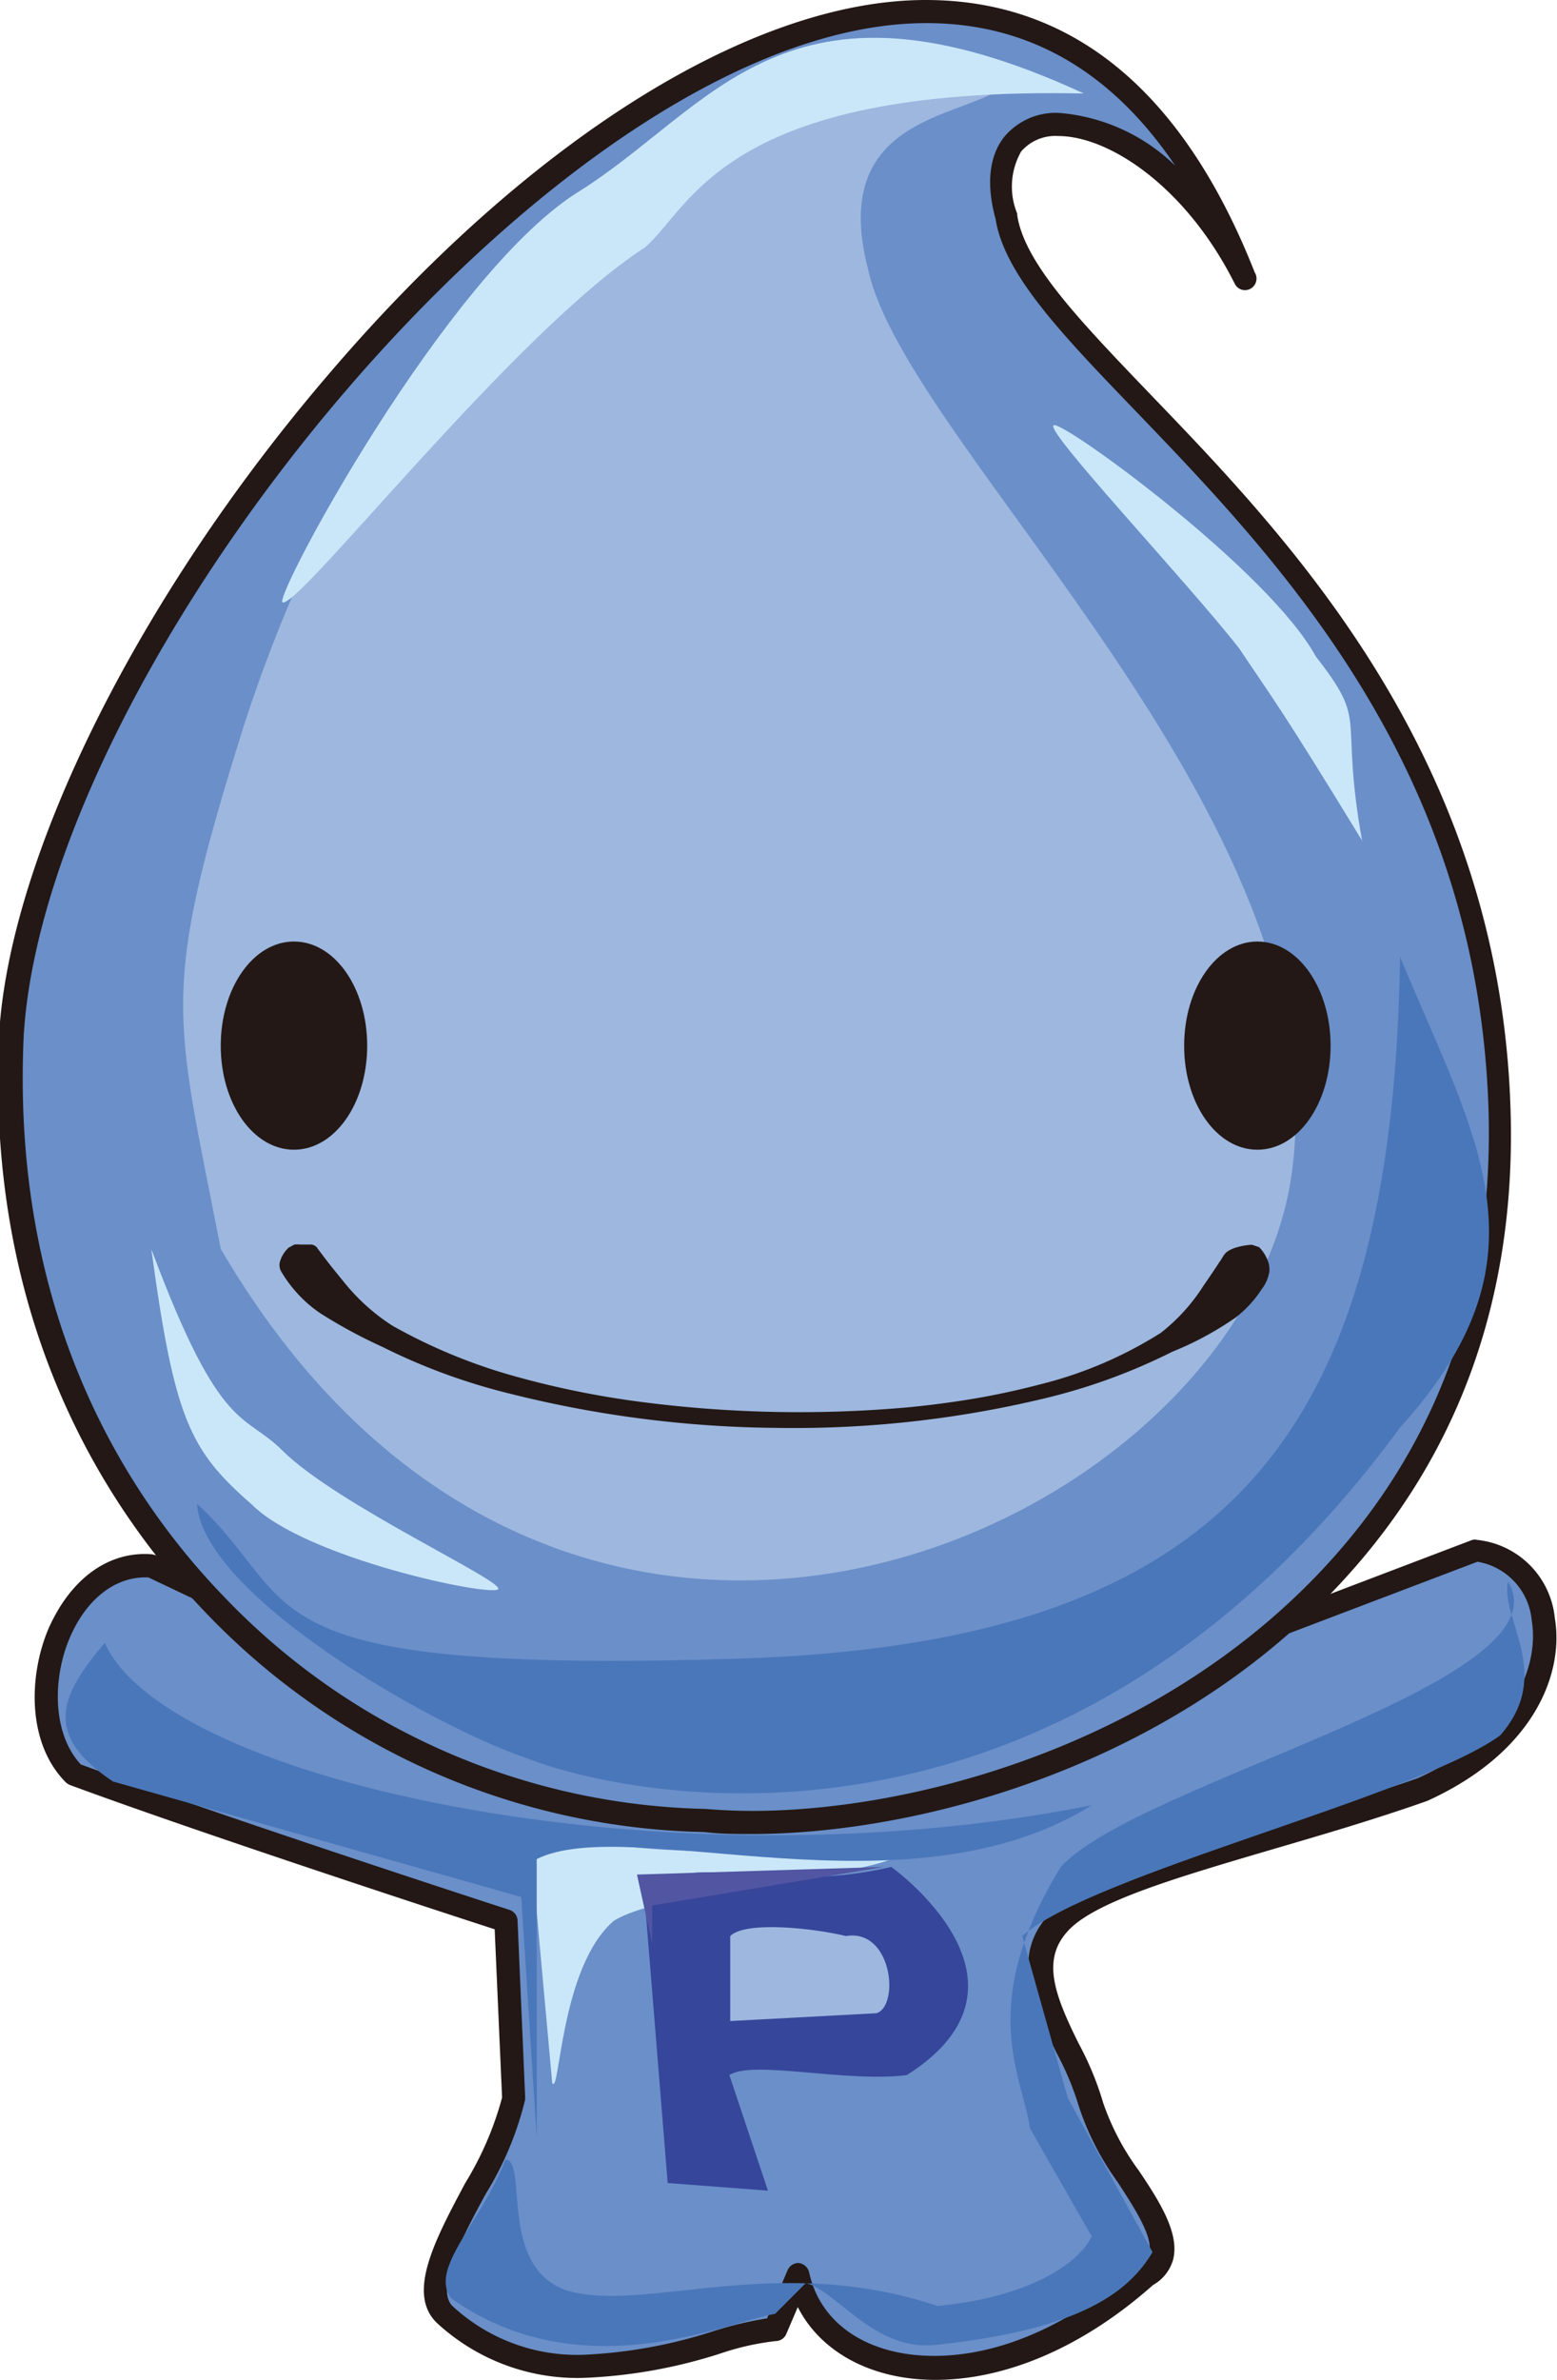
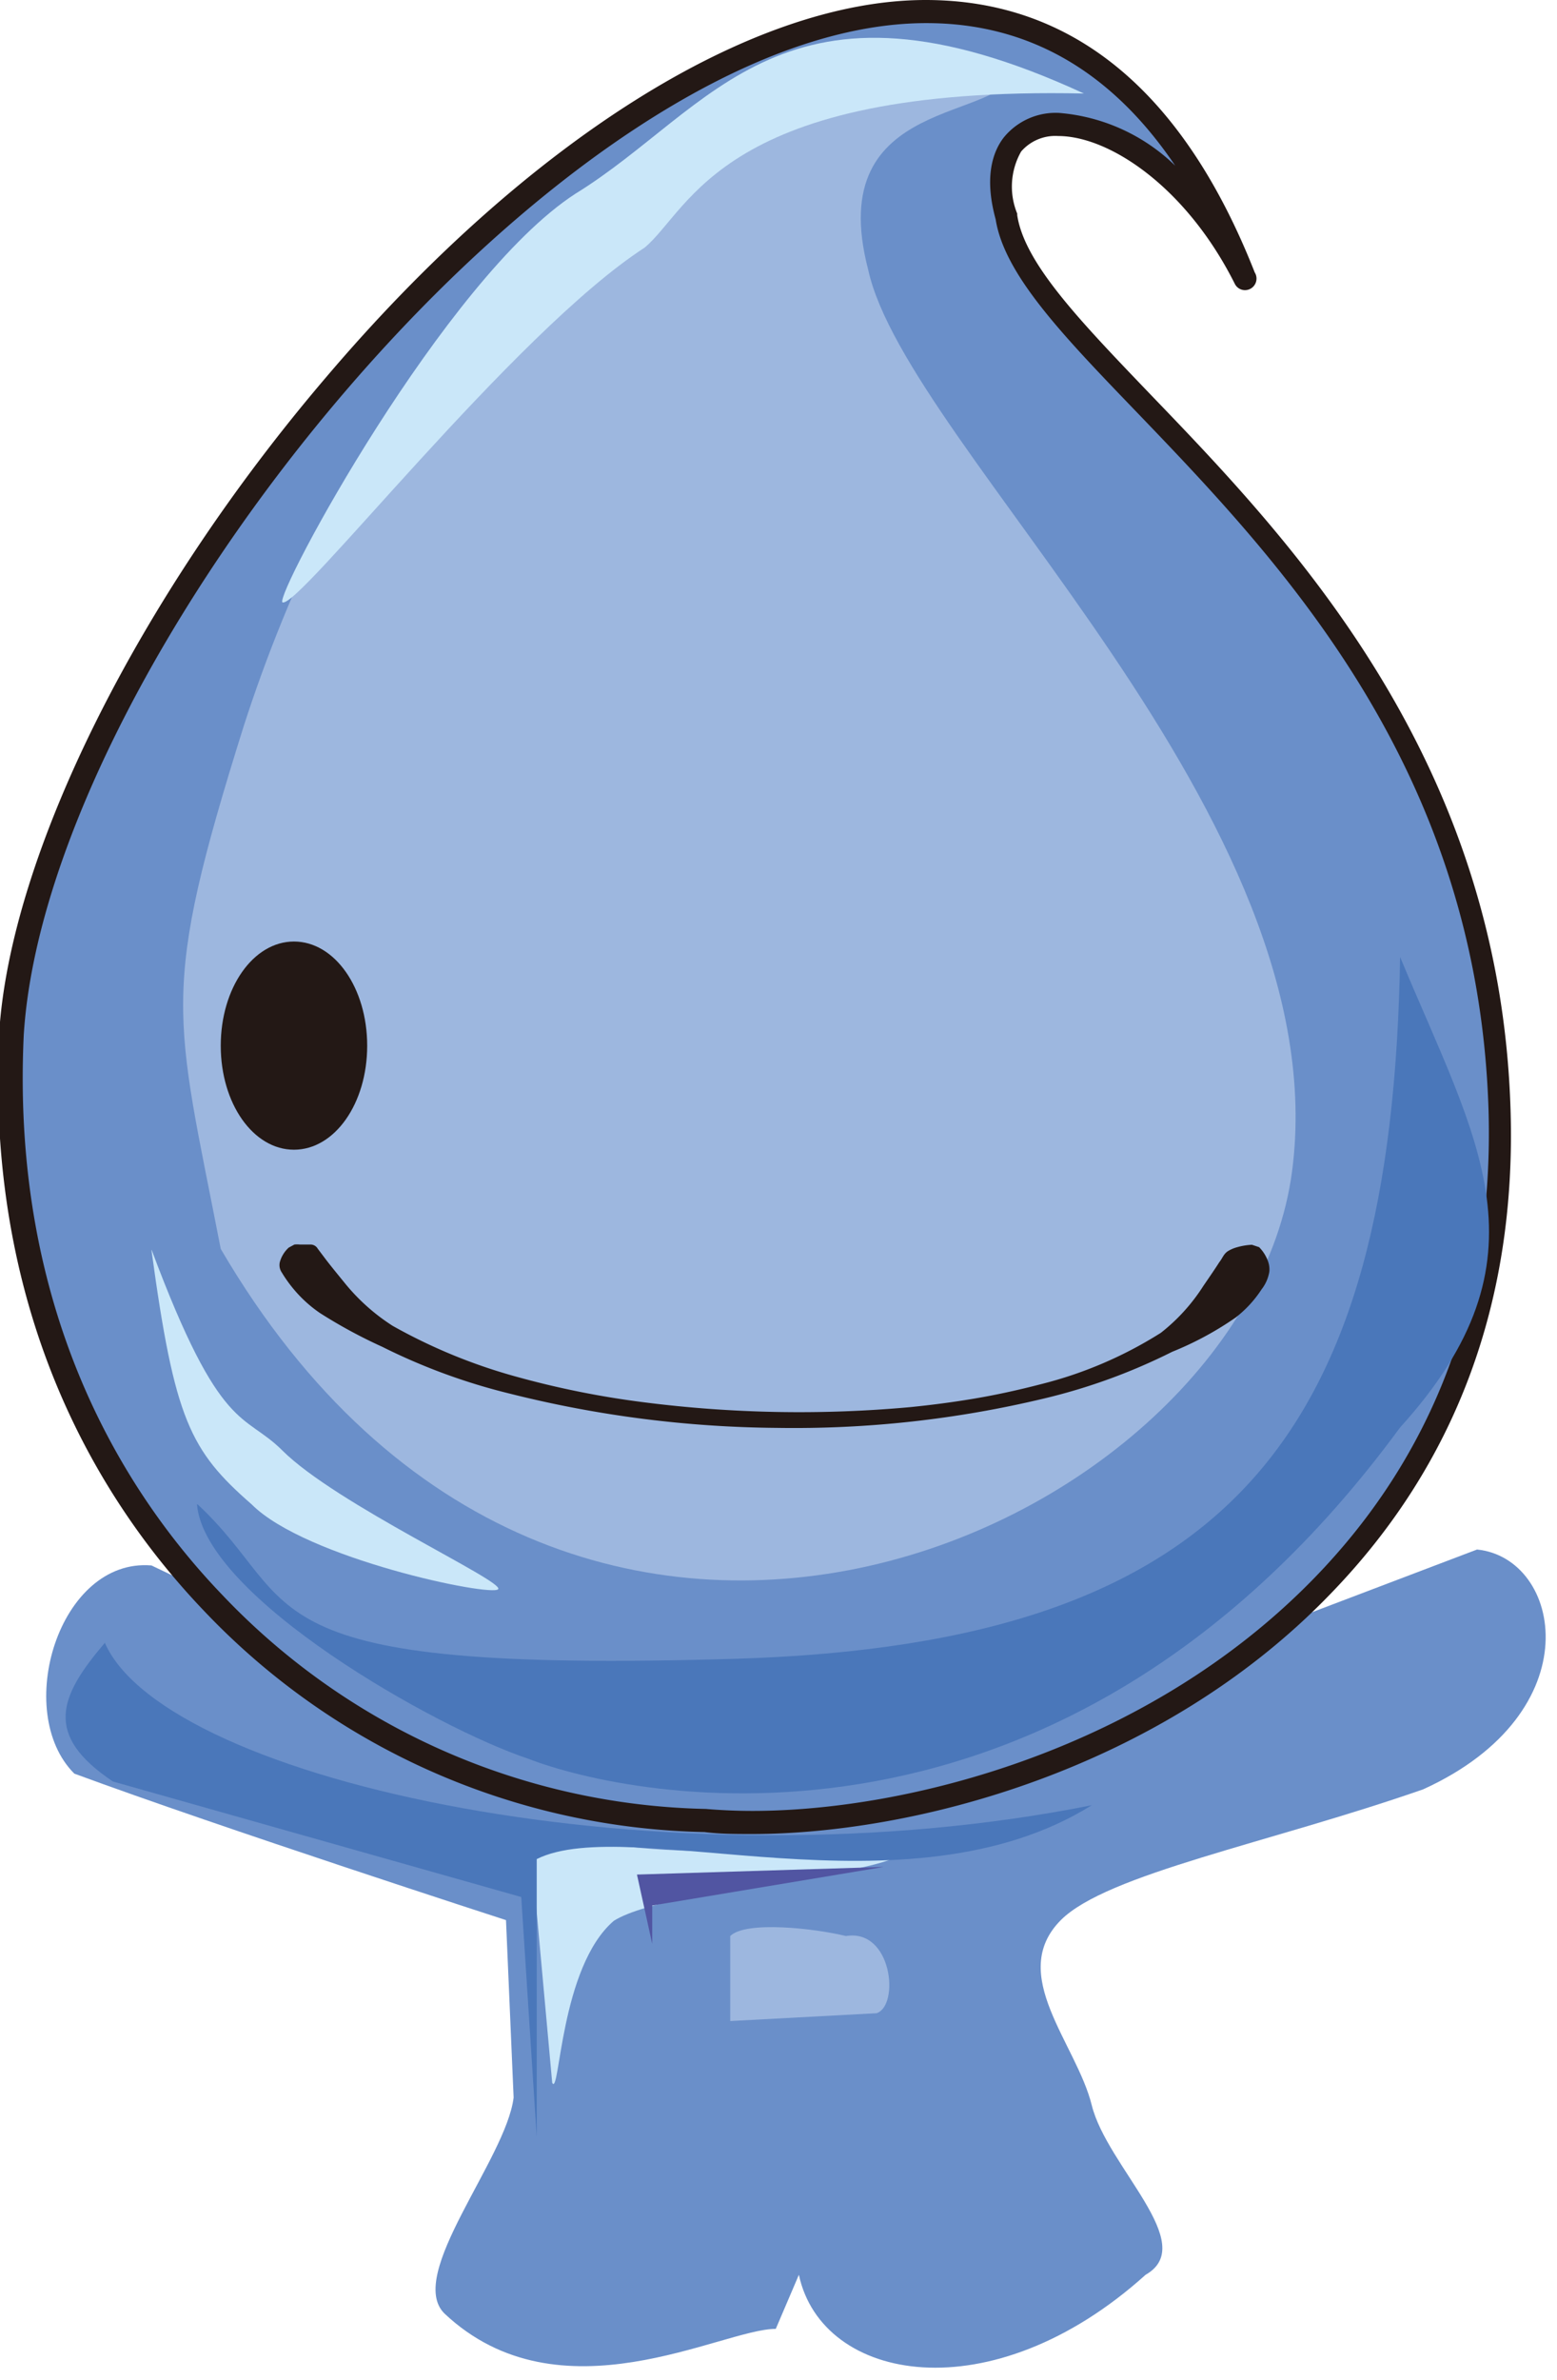
<svg xmlns="http://www.w3.org/2000/svg" id="レイヤー_1" data-name="レイヤー 1" viewBox="0 0 71.45 109.17">
  <defs>
    <style>.cls-1{fill:#6a8fc9;}.cls-1,.cls-3,.cls-4,.cls-5,.cls-6,.cls-7,.cls-8{fill-rule:evenodd;}.cls-2,.cls-6{fill:#231815;}.cls-3{fill:#9db7df;}.cls-4{fill:#4a77ba;}.cls-5{fill:#cae7f9;}.cls-7{fill:#36469a;}.cls-8{fill:#5155a2;}</style>
  </defs>
  <path class="cls-1" d="M242.72,287.64,220.44,277c-4.25-.35-6.37,6.72-3.54,9.55,6.72,2.48,19.81,6.72,19.81,6.72l.35,8.14c-.35,2.83-4.95,8.13-3.18,9.9,5.3,5,12.73.71,15.21.71l1.06-2.48c1.06,4.95,8.84,6.37,15.91,0,2.48-1.41-1.77-4.95-2.47-7.78s-3.89-6-1.42-8.49c2.12-2.12,9.55-3.53,16.63-6,7.78-3.54,6.36-10.61,2.47-11l-25.11,9.54Z" transform="translate(-213.49 -205.19)" />
-   <path class="cls-2" d="M256.41,314.36c-2.92,0-5.26-1.27-6.31-3.34l-.53,1.24a.53.53,0,0,1-.48.32,12,12,0,0,0-2.51.56,23.38,23.38,0,0,1-6.33,1.13,9.5,9.5,0,0,1-6.73-2.54c-1.37-1.36-.06-3.81,1.32-6.4a14.82,14.82,0,0,0,1.69-3.92l-.34-7.72c-2.13-.69-13.43-4.38-19.47-6.61a.67.67,0,0,1-.2-.12c-1.81-1.81-1.7-4.9-.83-7,1-2.31,2.75-3.64,4.79-3.47l.18.05,22.15,10.55L256,285.36l25.05-9.53a.5.5,0,0,1,.24,0,4,4,0,0,1,3.55,3.59c.42,2.45-.86,6.11-5.85,8.38l0,0c-2.41.85-4.81,1.55-7.13,2.23-4.28,1.26-8,2.35-9.29,3.66s-.75,2.89.42,5.24a14.17,14.17,0,0,1,1.13,2.74,11.6,11.6,0,0,0,1.63,3.09c1,1.48,1.86,2.89,1.58,4.06a1.94,1.94,0,0,1-.93,1.19C263.24,312.82,259.7,314.36,256.41,314.36ZM250.15,309h0a.56.56,0,0,1,.47.42c.5,2.37,2.7,3.84,5.74,3.84s6.34-1.46,9.3-4.12l.09-.07a.86.86,0,0,0,.48-.55c.17-.73-.65-2-1.45-3.23a12.75,12.75,0,0,1-1.76-3.41,13.37,13.37,0,0,0-1.05-2.53c-1-2.09-2.22-4.47-.22-6.46,1.5-1.5,5.13-2.57,9.74-3.93,2.3-.67,4.68-1.37,7.06-2.2,4.42-2,5.58-5.16,5.23-7.24a3,3,0,0,0-2.49-2.69l-25,9.5-.12,0-13.44,1.77a.52.52,0,0,1-.3-.05L220.3,277.55c-1.51-.07-2.87,1-3.63,2.82s-.79,4.34.53,5.76c6.67,2.45,19.54,6.63,19.67,6.67a.54.54,0,0,1,.37.48l.35,8.13v.09a14.93,14.93,0,0,1-1.81,4.33c-1.09,2-2.32,4.34-1.53,5.14a8.42,8.42,0,0,0,6,2.24,22.57,22.57,0,0,0,6-1.09,16.49,16.49,0,0,1,2.44-.58l.93-2.18A.54.54,0,0,1,250.15,309Z" transform="translate(-213.49 -205.19)" />
  <path class="cls-1" d="M270.66,218c-13.44-34.31-55.17,12-56.59,34.66C213,275.26,230.34,288.7,245.9,288.7c13.44,1.07,37.14-8.13,36.43-32.54-.7-24.05-21.57-34-22.63-41-1.77-6.37,6.72-5.66,11,2.83" transform="translate(-213.49 -205.19)" />
  <path class="cls-2" d="M248,289.32h0c-.75,0-1.48,0-2.18-.09h0a32.54,32.54,0,0,1-23-10.18c-4.61-4.83-10-13.35-9.37-26.45.51-8.2,6.38-20,15-30.1,9.21-10.84,19.5-17.31,27.52-17.31,6.75,0,11.83,4.2,15.1,12.5a.51.51,0,0,1,.08.28.53.53,0,0,1-.53.53h0a.52.52,0,0,1-.47-.3c-2.23-4.44-5.76-6.77-8.1-6.77a2.07,2.07,0,0,0-1.7.71,3.26,3.26,0,0,0-.18,2.85s0,0,0,.07c.33,2.21,2.89,4.86,6.12,8.23,6.39,6.64,16.05,16.68,16.52,32.86.26,8.79-2.53,16.25-8.28,22.17C266.69,286.44,255.35,289.32,248,289.32Zm8-83.07c-16.63,0-40.34,29.19-41.42,46.41-.6,12.72,4.61,21,9.08,25.66a31.49,31.49,0,0,0,22.22,9.85c.72.06,1.42.09,2.14.09,7.11,0,18.12-2.8,25.78-10.68,5.54-5.7,8.23-12.91,8-21.4-.46-15.76-9.57-25.24-16.22-32.16-3.35-3.48-6-6.24-6.4-8.77-.55-2-.1-3.14.37-3.75a3.07,3.07,0,0,1,2.54-1.13,8.64,8.64,0,0,1,5.33,2.42C264.49,208.45,260.68,206.25,256,206.25Z" transform="translate(-213.49 -205.19)" />
  <path class="cls-3" d="M260.05,208.42c-21.22-2.13-31.48,18-35.37,30.06-3.89,12.38-3.18,13.09-1.06,24,15.92,27.24,47,12.73,49.16-3.54s-17.68-33.24-19.45-41.38c-2.12-8.13,6.37-6.72,6.72-9.19" transform="translate(-213.49 -205.19)" />
  <path class="cls-4" d="M222.56,274.2c4.95,4.6,1.77,7.78,24.76,7.08,22.63-.71,30.06-10.26,30.42-32.19,3.53,8.49,7.07,13.79,0,21.58-15.57,21.22-35.37,17-40,15.2-4.25-1.41-14.86-7.42-15.21-11.67" transform="translate(-213.49 -205.19)" />
  <path class="cls-5" d="M263.23,209.48c-13.79-6.37-17,.7-23.34,4.6-6,3.89-13.79,18.39-13.44,18.74.71.35,10.61-12.38,16.62-16.27,2.13-1.77,3.54-7.43,20.16-7.07" transform="translate(-213.49 -205.19)" />
-   <path class="cls-6" d="M267.83,253.16c0-2.65,1.5-4.78,3.36-4.78s3.36,2.13,3.36,4.78-1.49,4.77-3.36,4.77-3.36-2.12-3.36-4.77" transform="translate(-213.49 -205.19)" />
  <path class="cls-2" d="M227,262.28a1.19,1.19,0,0,1,.25,0h.21l.31,0a.38.38,0,0,1,.3.19l.4.53c.27.35.56.7.86,1.07a9.24,9.24,0,0,0,2.18,1.94,25.16,25.16,0,0,0,5.56,2.3,41.13,41.13,0,0,0,6,1.21,56.25,56.25,0,0,0,12.17.22c1-.1,2-.23,3-.4s2-.39,3-.65a18.83,18.83,0,0,0,5.52-2.36,8.59,8.59,0,0,0,1.95-2.15c.26-.38.51-.74.74-1.1.14-.17.19-.38.41-.51a1.63,1.63,0,0,1,.41-.17,3,3,0,0,1,.67-.11l.33.11a1.78,1.78,0,0,1,.39.6,1.11,1.11,0,0,1,.08.52,1.8,1.8,0,0,1-.36.82,5.23,5.23,0,0,1-1.19,1.29,14.75,14.75,0,0,1-2.91,1.57,27,27,0,0,1-5.87,2.14,49.23,49.23,0,0,1-12.27,1.35,51.81,51.81,0,0,1-12.25-1.57,27.88,27.88,0,0,1-5.86-2.15,22.89,22.89,0,0,1-2.86-1.55,5.92,5.92,0,0,1-1.25-1.15,6,6,0,0,1-.5-.71.6.6,0,0,1-.09-.47,1.4,1.4,0,0,1,.41-.67Z" transform="translate(-213.49 -205.19)" />
  <path class="cls-5" d="M237.77,289.06l1.06,11.67c.35.71.35-5.31,2.83-7.43,2.83-1.77,15.91-2.12,13.08-3.89-10.61,1.77-17-.35-17-.35" transform="translate(-213.49 -205.19)" />
-   <path class="cls-4" d="M282.69,277.74c2.83,4.6-17,9.2-20.52,13.09-3.89,6.36-1.77,9.55-1.41,12l2.83,4.95c-.71,1.42-3.19,2.83-7.08,3.19-7.42-2.48-13.44.35-17-.71-3.19-1.06-1.77-6-2.83-6-1.06,2.83-3.54,5-2.48,6.36,6,4.25,12.73,1.06,14.86.71l1.41-1.41c1.42.35,3.18,3.18,6,2.83,6.72-.71,8.85-2.48,9.91-4.25l-3.89-7.07L260.4,294c3.19-2.83,18-6.37,21.93-9.2,2.48-2.83,0-5.3.36-7.07" transform="translate(-213.49 -205.19)" />
  <path class="cls-4" d="M218.31,280.57c2.83,6.37,25.82,11.32,45.28,7.43-8.49,5.3-21.22.35-25.47,2.47v12.74l-.71-11-18.74-5.3c-3.18-2.13-2.48-3.89-.36-6.37" transform="translate(-213.49 -205.19)" />
-   <path class="cls-7" d="M244.13,305.33l4.6.35-1.77-5.3c1.06-.71,5.31.35,8.14,0,6.72-4.25-.71-9.55-.71-9.55-6,1.41-9.55-1.06-11.32,1.41Z" transform="translate(-213.49 -205.19)" />
  <polygon class="cls-8" points="29.93 89.17 29.93 87.41 40.55 85.64 29.23 85.99 29.93 89.17" />
  <path class="cls-3" d="M247,297.9V294c.71-.71,3.89-.35,5.31,0,2.12-.35,2.47,3.18,1.41,3.54Z" transform="translate(-213.49 -205.19)" />
  <path class="cls-6" d="M223.62,253.16c0-2.65,1.49-4.78,3.36-4.78s3.36,2.13,3.36,4.78-1.49,4.77-3.36,4.77-3.36-2.12-3.36-4.77" transform="translate(-213.49 -205.19)" />
  <path class="cls-5" d="M220.44,262.53c1.06,7.78,1.77,9.2,4.6,11.67,2.47,2.48,11,4.25,11.31,3.89s-7.42-3.89-9.9-6.36c-1.77-1.77-2.83-.71-6-9.2" transform="translate(-213.49 -205.19)" />
-   <path class="cls-5" d="M276,243.79c-1.07-6,.35-5.31-2.13-8.49-2.12-3.89-11.31-10.61-12-10.61s6,7.07,8.49,10.25c1.41,2.12,1.77,2.48,5.66,8.85" transform="translate(-213.49 -205.19)" />
</svg>